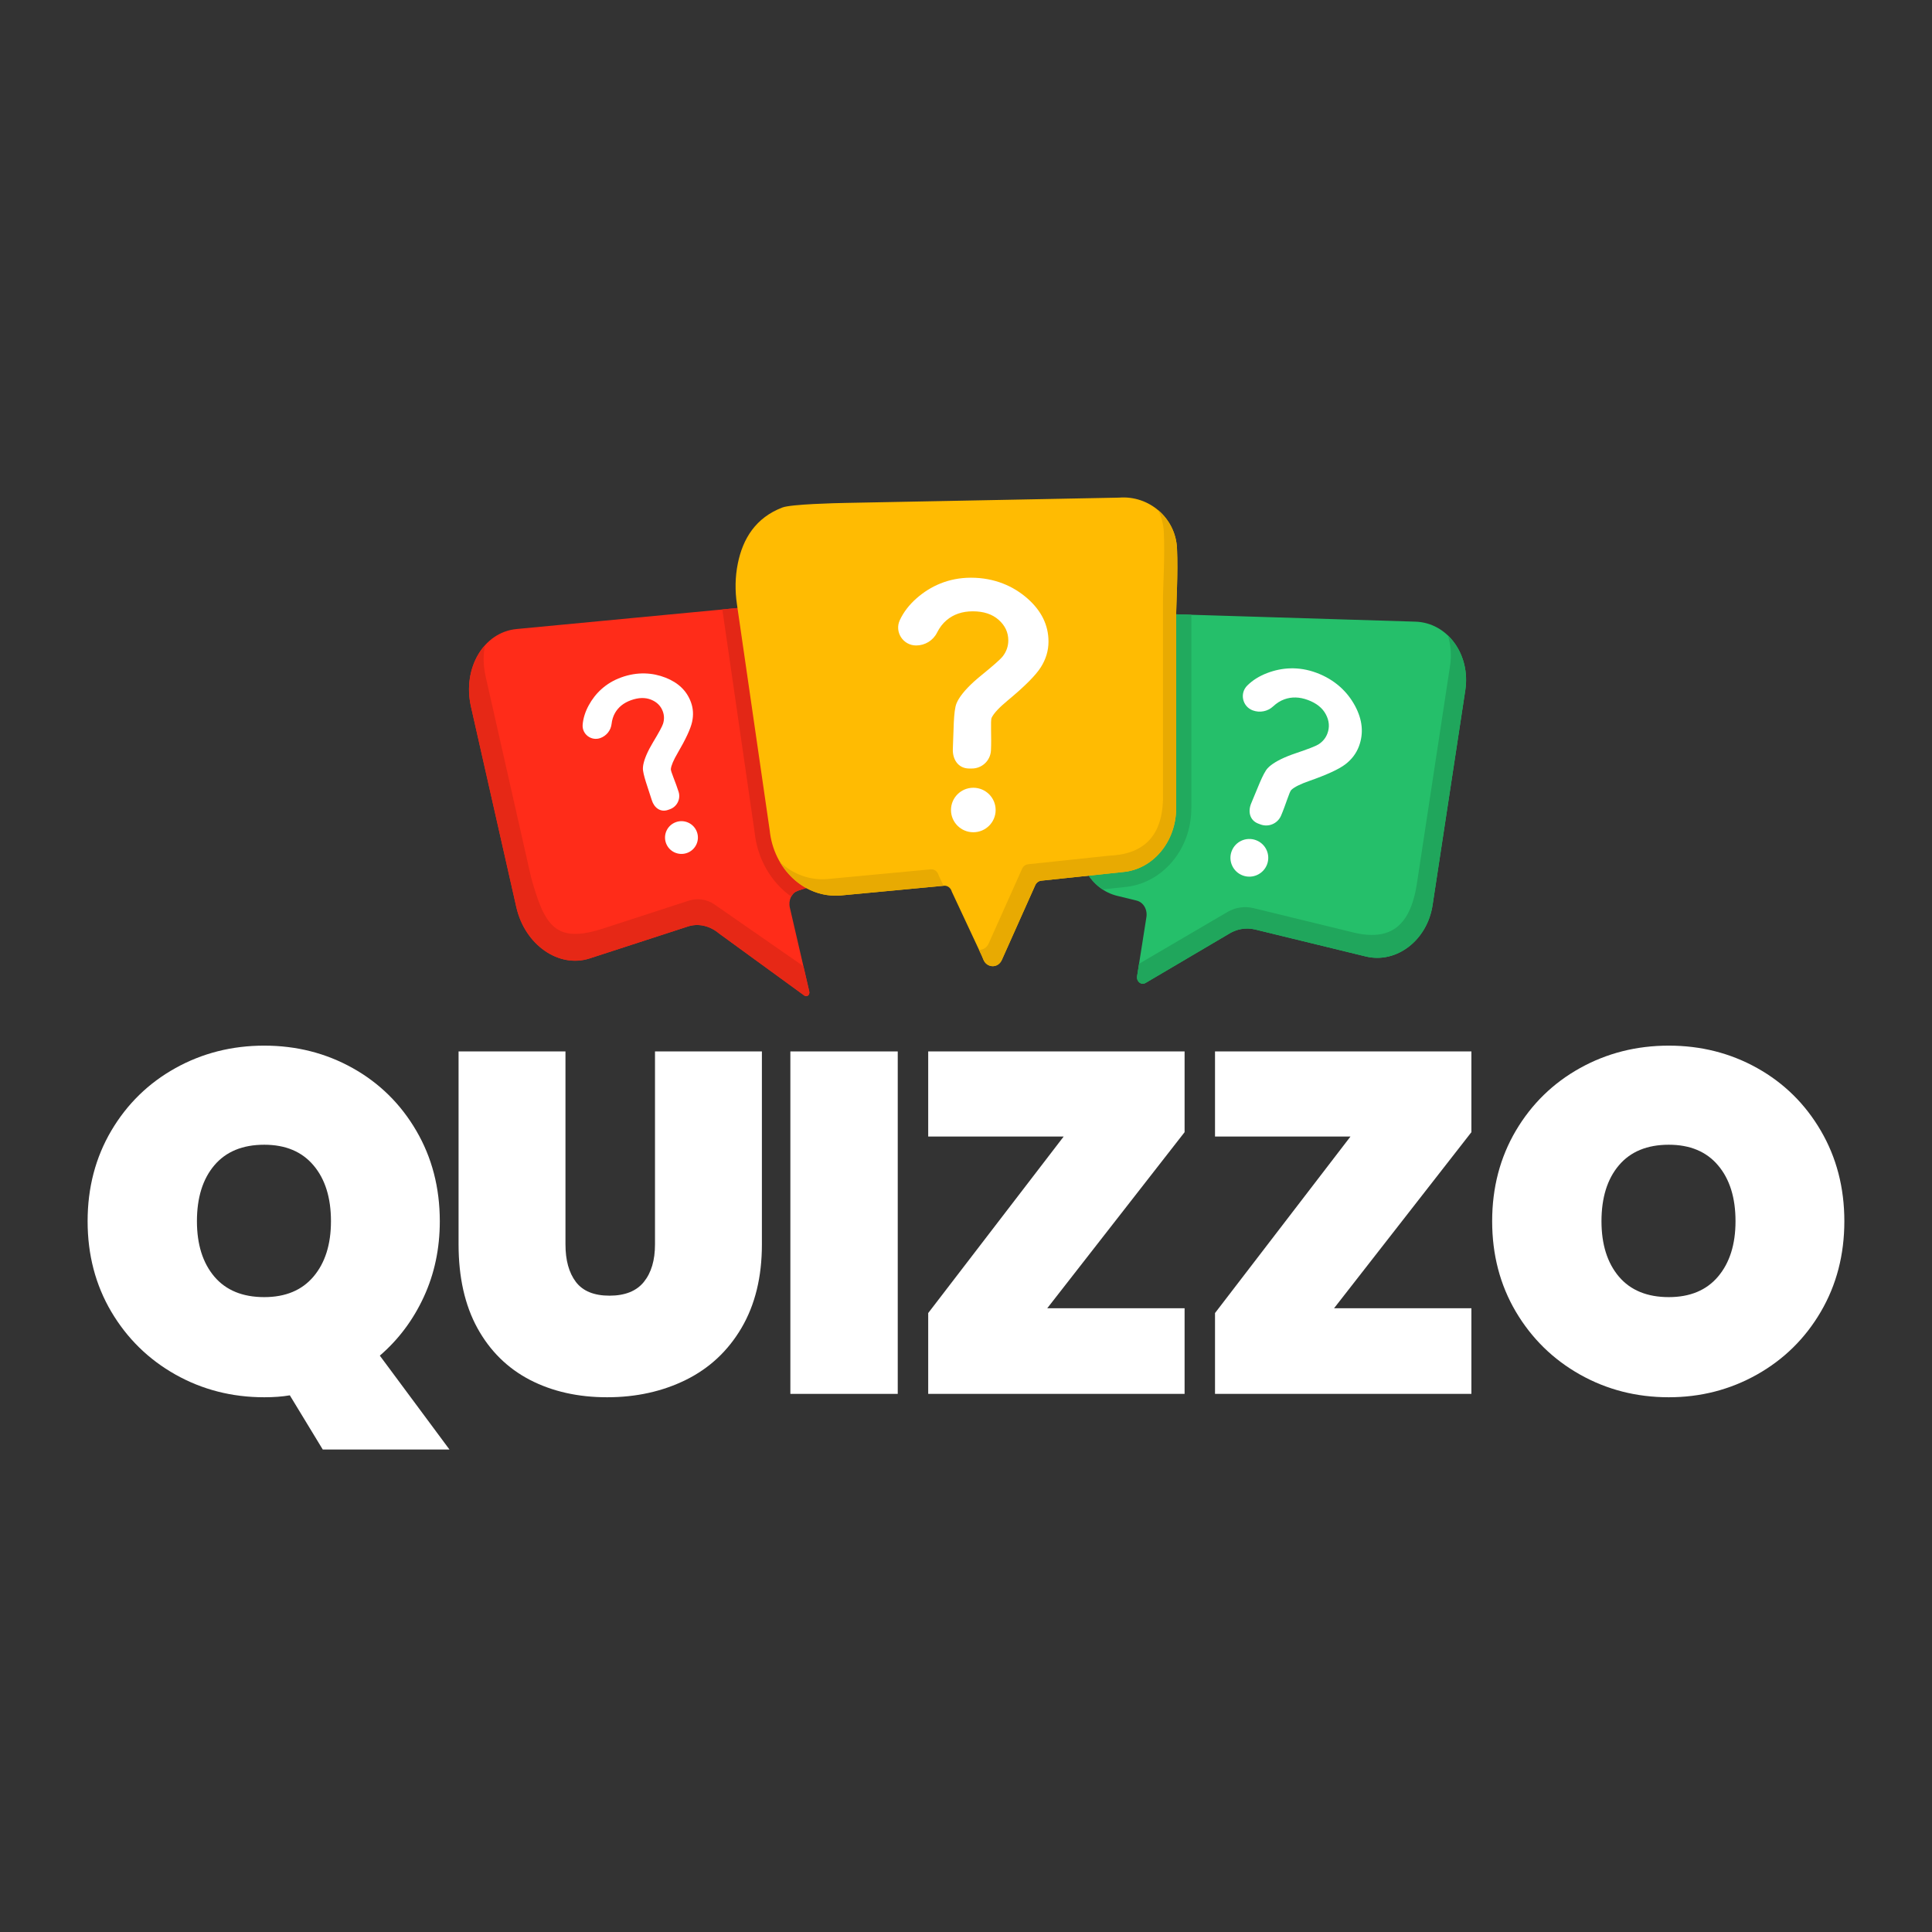
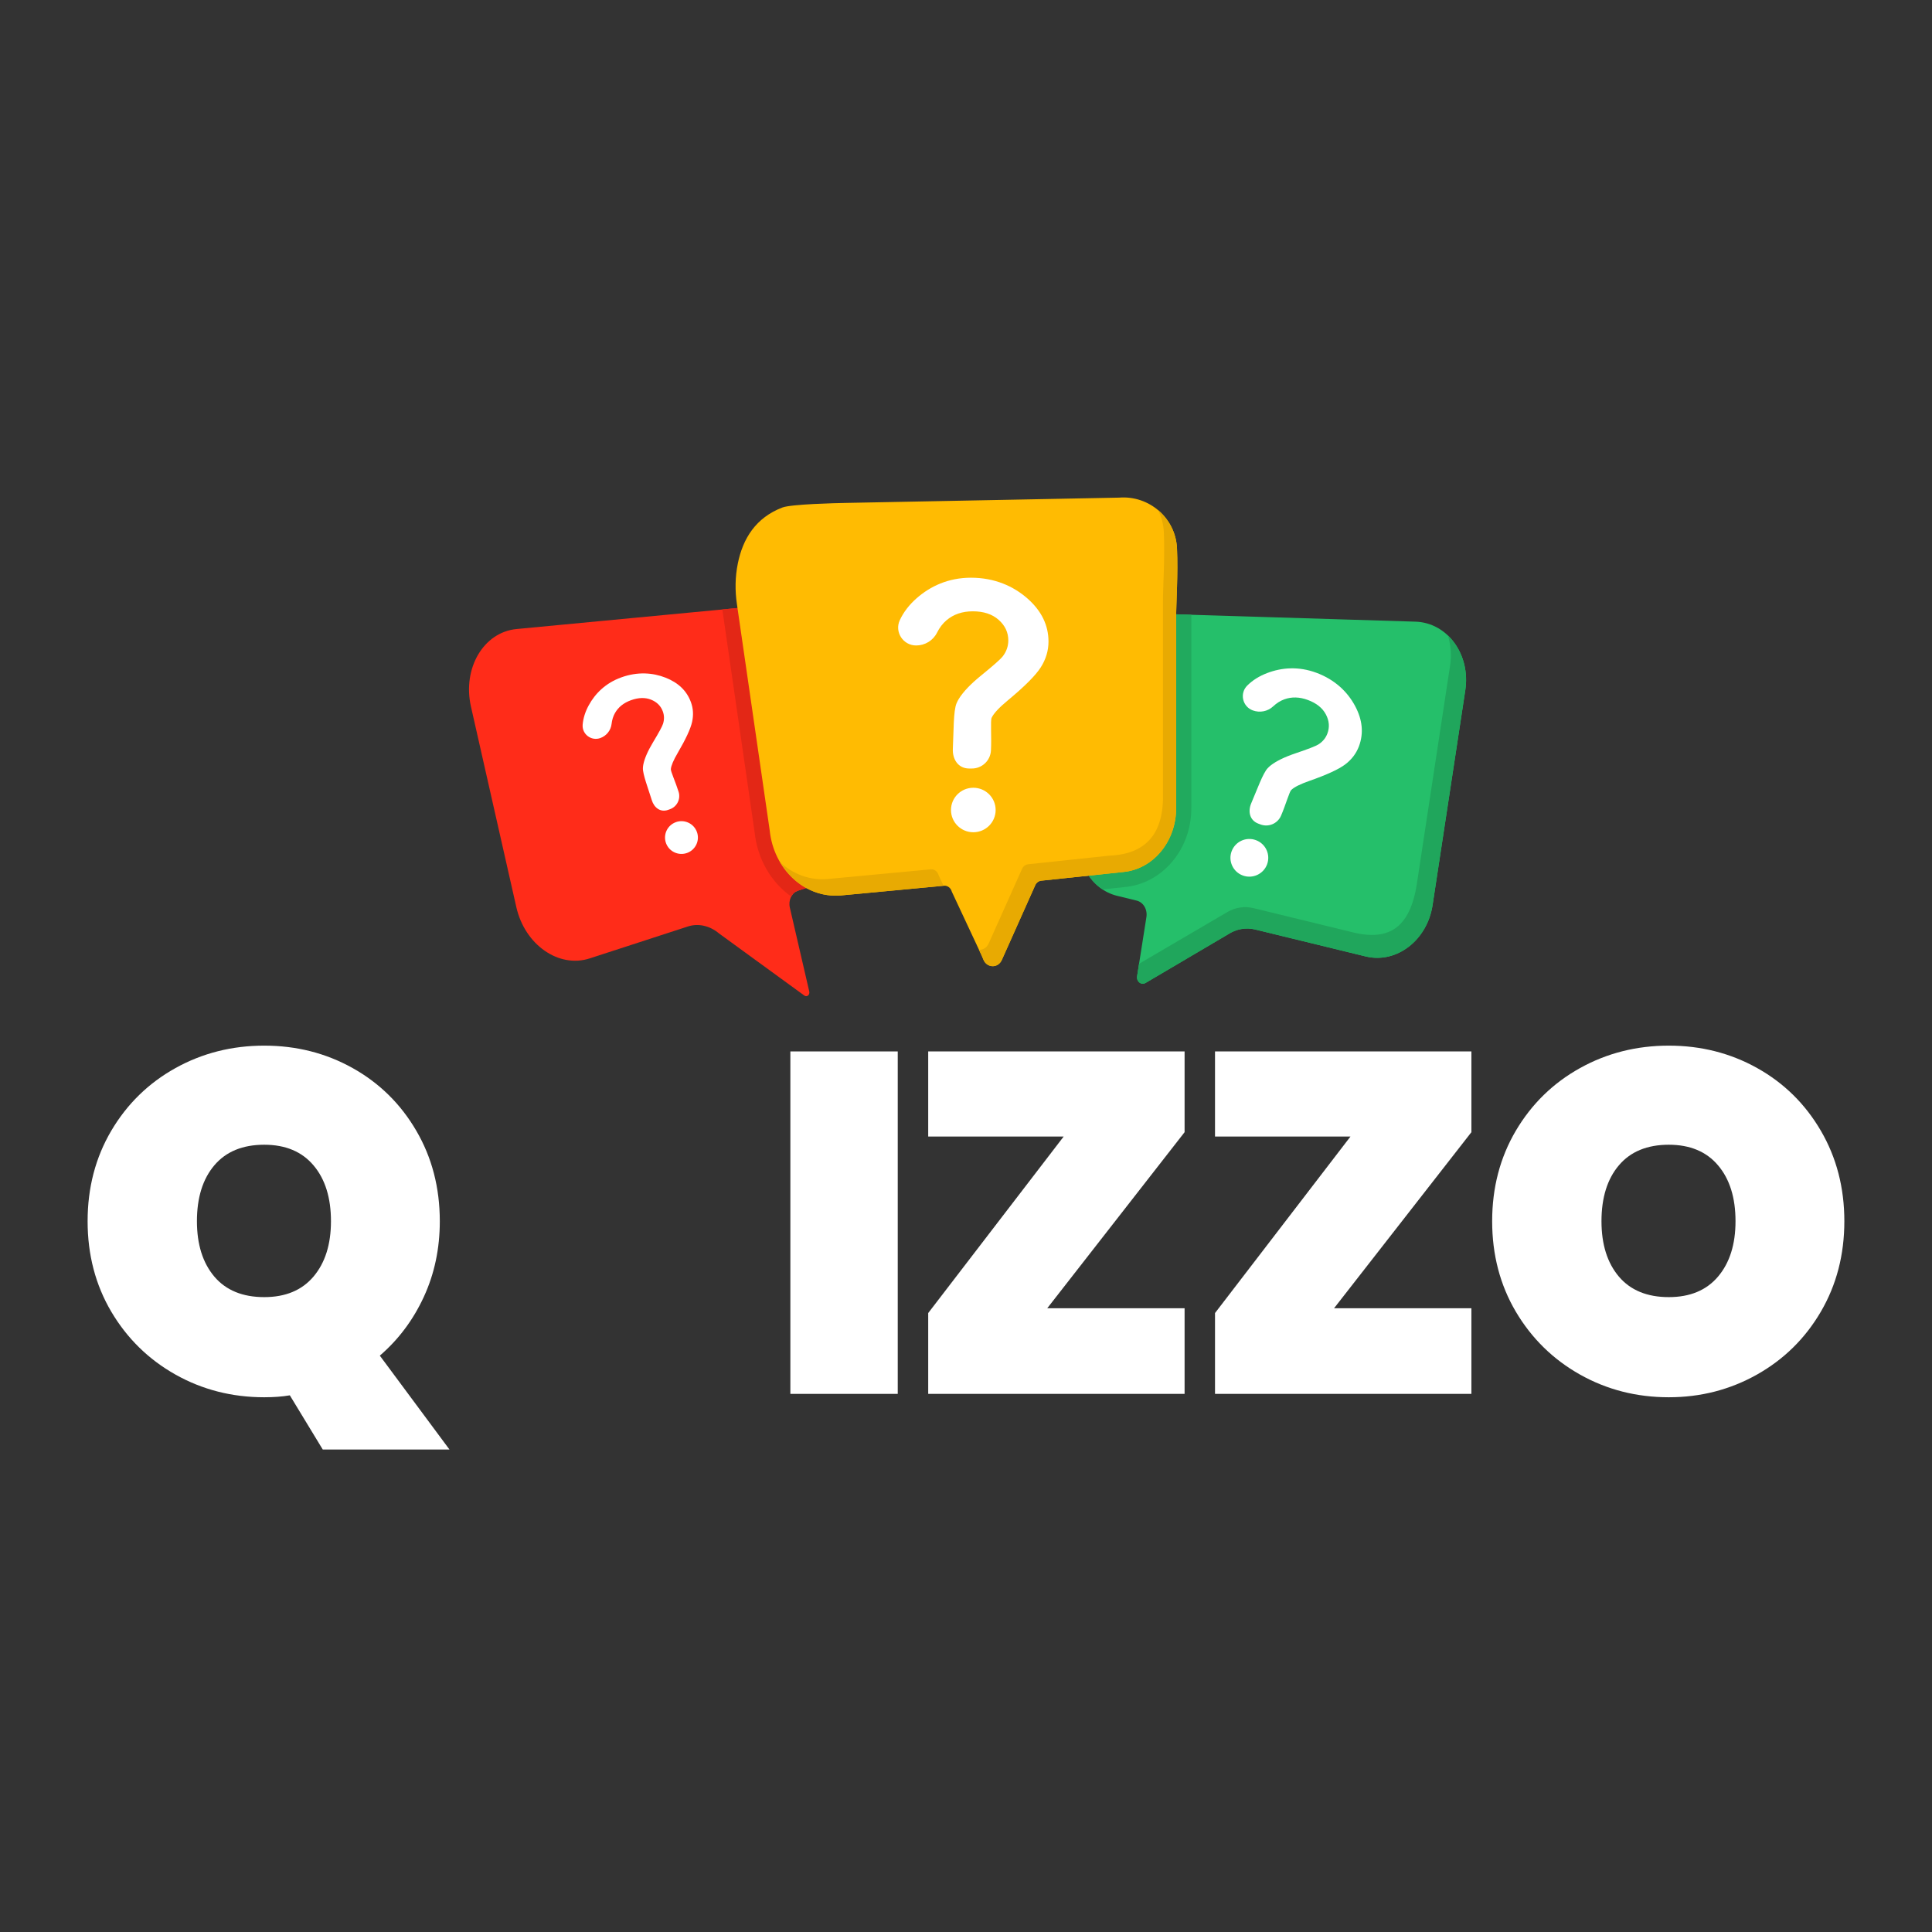
<svg xmlns="http://www.w3.org/2000/svg" width="500" zoomAndPan="magnify" viewBox="0 0 375 375" height="500" preserveAspectRatio="xMidYMid meet" version="1.0">
  <rect x="0" y="0" width="375" height="375" fill="#333333" stroke="none" />
  <defs>
    <g />
    <clipPath id="902a817593">
      <path d="M 91 117 L 165 117 L 165 193.613 L 91 193.613 Z M 91 117 " clip-rule="nonzero" />
    </clipPath>
    <clipPath id="da48f10ccf">
      <path d="M 91 125 L 158 125 L 158 193.613 L 91 193.613 Z M 91 125 " clip-rule="nonzero" />
    </clipPath>
    <clipPath id="35563fb87f">
      <path d="M 142 96.113 L 229 96.113 L 229 188 L 142 188 Z M 142 96.113 " clip-rule="nonzero" />
    </clipPath>
  </defs>
  <g clip-path="url(#902a817593)">
    <path fill="#ff2c19" d="M 146.215 117.727 L 100.273 122.094 C 93.855 122.703 89.73 129.715 91.414 137.156 L 100.219 176.07 C 101.875 183.391 108.449 187.98 114.469 186.023 L 133.523 179.828 C 135.543 179.172 137.777 179.676 139.574 181.188 L 156.113 193.23 C 156.629 193.605 157.23 193.105 157.074 192.434 L 153.316 176.199 C 152.977 174.727 153.652 173.285 154.863 172.891 L 158.371 171.75 C 163.055 170.227 165.66 164.652 164.344 158.965 L 156.863 126.652 C 155.582 121.117 150.996 117.27 146.215 117.727 " fill-opacity="1" fill-rule="nonzero" />
  </g>
  <g clip-path="url(#da48f10ccf)">
-     <path fill="#e62816" d="M 157.074 192.434 L 155.941 187.535 L 138.68 175.555 C 137.223 174.543 135.371 174.273 133.684 174.82 L 117.312 180.145 C 107.785 183.301 105.695 179.75 103.059 170.191 L 94.258 131.277 C 93.785 129.188 93.77 127.137 94.133 125.246 C 91.559 128.105 90.371 132.551 91.414 137.156 L 100.219 176.07 C 101.875 183.391 108.449 187.98 114.469 186.023 L 133.523 179.828 C 135.539 179.172 137.777 179.676 139.574 181.188 L 156.113 193.23 C 156.629 193.605 157.23 193.105 157.074 192.434 " fill-opacity="1" fill-rule="nonzero" />
-   </g>
+     </g>
  <path fill="#25bf6a" d="M 274.73 120.664 L 225.109 119.137 C 220.055 118.98 215.559 123.109 214.676 128.723 L 209.512 161.48 C 208.605 167.246 211.801 172.656 216.844 173.883 L 220.621 174.805 C 221.926 175.125 222.75 176.523 222.516 178.016 L 220.711 189.469 C 220.547 190.512 221.5 191.281 222.348 190.793 L 238.344 181.367 C 239.934 180.328 241.809 179.973 243.594 180.406 L 265.094 185.648 C 271.043 187.098 277.023 182.512 278.059 175.703 L 284.414 133.969 C 285.465 127.051 280.961 120.855 274.73 120.664 " fill-opacity="1" fill-rule="nonzero" />
  <path fill="#20a65c" d="M 281.027 123.332 C 281.598 125.125 281.777 127.121 281.461 129.184 L 275.109 170.918 C 273.926 179.504 270.176 182.992 262.145 180.859 L 243.309 176.27 C 241.598 175.852 239.793 176.117 238.273 177.004 L 221.09 187.07 L 220.711 189.469 C 220.547 190.512 221.5 191.281 222.348 190.793 L 238.344 181.367 C 239.934 180.328 241.809 179.973 243.594 180.406 L 265.094 185.648 C 271.043 187.098 277.023 182.512 278.059 175.703 L 284.414 133.969 C 285.055 129.758 283.637 125.816 281.027 123.332 " fill-opacity="1" fill-rule="nonzero" />
  <path fill="#e3e3e3" d="M 153.57 174.016 C 153.855 173.48 154.301 173.074 154.863 172.891 L 154.887 172.883 C 154.176 173.148 153.934 173.449 153.57 174.016 M 155.371 172.727 L 155.379 172.723 L 155.371 172.723 C 155.371 172.723 155.371 172.727 155.371 172.727 M 156.492 172.359 L 158.371 171.75 C 163.055 170.227 165.66 164.652 164.344 158.965 L 156.863 126.652 C 155.891 122.449 153.016 119.223 149.594 118.109 L 223.98 119.172 C 219.398 119.609 215.492 123.531 214.676 128.723 L 209.512 161.48 C 209.02 164.621 209.742 167.652 211.316 169.961 L 156.492 172.359 M 213.156 172.008 C 212.496 171.457 211.91 170.82 211.418 170.109 C 211.918 170.82 212.504 171.461 213.156 172.008 M 231.246 119.324 L 228.297 119.234 L 231.246 119.324 M 140.207 118.297 L 143.145 118.016 L 140.207 118.297 " fill-opacity="1" fill-rule="nonzero" />
  <path fill="#e32716" d="M 153.57 174.016 C 149.73 171.301 147.023 166.812 146.469 161.531 L 140.207 118.297 L 143.145 118.016 L 149.594 118.109 C 153.016 119.223 155.891 122.449 156.863 126.652 L 164.344 158.965 C 165.66 164.652 163.055 170.227 158.371 171.75 L 156.492 172.359 L 156.48 172.359 L 155.379 172.723 L 155.371 172.727 C 155.188 172.777 155.027 172.828 154.887 172.883 L 154.863 172.891 C 154.301 173.074 153.855 173.48 153.57 174.016 " fill-opacity="1" fill-rule="nonzero" />
-   <path fill="#21aa5e" d="M 213.996 172.637 L 213.785 172.488 C 213.57 172.336 213.359 172.176 213.156 172.008 C 212.504 171.461 211.918 170.82 211.418 170.109 C 211.383 170.062 211.352 170.012 211.316 169.961 C 209.742 167.652 209.02 164.621 209.512 161.48 L 214.676 128.723 C 215.492 123.531 219.398 119.609 223.98 119.172 L 228.297 119.234 L 231.246 119.324 C 231.242 119.543 231.238 119.754 231.238 119.949 L 231.238 156.875 C 231.238 160.707 229.938 164.375 227.566 167.207 C 225.137 170.109 221.816 171.879 218.211 172.188 L 213.996 172.637 " fill-opacity="1" fill-rule="nonzero" />
+   <path fill="#21aa5e" d="M 213.996 172.637 L 213.785 172.488 C 213.57 172.336 213.359 172.176 213.156 172.008 C 212.504 171.461 211.918 170.82 211.418 170.109 C 209.742 167.652 209.02 164.621 209.512 161.48 L 214.676 128.723 C 215.492 123.531 219.398 119.609 223.98 119.172 L 228.297 119.234 L 231.246 119.324 C 231.242 119.543 231.238 119.754 231.238 119.949 L 231.238 156.875 C 231.238 160.707 229.938 164.375 227.566 167.207 C 225.137 170.109 221.816 171.879 218.211 172.188 L 213.996 172.637 " fill-opacity="1" fill-rule="nonzero" />
  <g clip-path="url(#35563fb87f)">
    <path fill="#ffbb02" d="M 228.453 106.422 C 228.184 100.566 223.059 96.117 217.195 96.59 L 164.105 97.617 C 162.27 97.652 153.582 97.852 151.871 98.504 C 146.668 100.484 144.188 104.566 143.215 109.355 C 142.68 111.965 142.648 114.648 143.039 117.281 L 149.398 161.168 C 150.164 168.695 156.184 174.387 163.176 173.809 L 183.227 171.918 C 183.914 171.859 184.547 172.34 184.746 173.074 L 190.574 185.531 C 190.684 185.766 190.773 186.004 190.871 186.242 C 191.531 187.898 193.703 188.012 194.461 186.312 L 200.93 171.84 C 201.156 171.332 201.602 170.992 202.109 170.941 L 217.93 169.262 C 223.773 168.777 228.289 163.375 228.289 156.875 L 228.289 119.949 C 228.289 116.898 228.684 111.387 228.453 106.422 " fill-opacity="1" fill-rule="nonzero" />
  </g>
  <path fill="#e8aa02" d="M 182.188 169.891 C 181.988 169.156 181.355 168.676 180.668 168.734 L 160.613 170.621 C 157.129 170.914 153.883 169.641 151.41 167.359 C 153.887 171.559 158.293 174.211 163.176 173.809 L 183.141 171.926 L 182.188 169.891 " fill-opacity="1" fill-rule="nonzero" />
  <path fill="#e8aa02" d="M 228.453 106.422 C 228.316 103.418 226.898 100.781 224.762 98.996 C 225.422 100.27 225.824 101.703 225.895 103.234 C 226.125 108.203 225.73 113.715 225.73 116.766 L 225.73 153.691 C 226.004 161.766 222.48 165.766 215.371 166.078 L 199.551 167.754 C 199.043 167.809 198.598 168.148 198.375 168.656 L 191.902 183.125 C 191.516 183.996 190.758 184.391 190.02 184.348 L 190.574 185.531 C 190.684 185.766 190.773 186.004 190.871 186.242 C 191.531 187.898 193.703 188.012 194.461 186.312 L 200.93 171.84 C 201.156 171.332 201.602 170.992 202.109 170.941 L 217.93 169.262 C 223.773 168.777 228.289 163.375 228.289 156.875 L 228.289 119.949 C 228.289 116.898 228.684 111.387 228.453 106.422 " fill-opacity="1" fill-rule="nonzero" />
  <path fill="#ffffff" d="M 199.441 116.176 C 196.727 113.785 193.059 112.133 188.465 112.133 C 184.098 112.133 180.586 113.77 177.902 116.133 C 176.465 117.398 175.383 118.809 174.656 120.363 C 173.582 122.656 175.285 125.285 177.824 125.285 C 179.535 125.285 181.113 124.328 181.875 122.801 C 182.367 121.816 182.98 121.016 183.723 120.387 C 185.09 119.234 186.789 118.656 188.82 118.656 C 190.926 118.656 192.602 119.211 193.844 120.316 C 195.09 121.422 195.711 122.754 195.711 124.301 C 195.711 125.418 195.359 126.441 194.656 127.367 C 194.203 127.953 192.805 129.191 190.473 131.082 C 188.402 132.758 186.945 134.285 186.098 135.664 C 185.93 135.938 185.789 136.219 185.664 136.512 C 185.039 137.984 185.109 142.059 184.949 145.305 C 184.844 147.387 185.977 149.137 188.066 149.168 L 188.594 149.168 C 190.586 149.195 192.242 147.645 192.344 145.66 C 192.48 142.961 192.215 139.859 192.48 139.309 C 192.887 138.457 193.934 137.332 195.625 135.934 C 198.891 133.227 201.02 131.09 202.016 129.523 C 203.012 127.953 203.512 126.289 203.512 124.531 C 203.512 121.352 202.152 118.57 199.441 116.176 " fill-opacity="1" fill-rule="nonzero" />
  <path fill="#ffffff" d="M 184.586 157.223 C 184.586 154.836 186.527 152.902 188.918 152.902 L 188.922 152.902 C 191.312 152.902 193.254 154.836 193.254 157.223 C 193.254 159.605 191.312 161.539 188.922 161.539 L 188.918 161.539 C 186.527 161.539 184.586 159.605 184.586 157.223 " fill-opacity="1" fill-rule="nonzero" />
  <path fill="#ffffff" d="M 263.016 137.02 C 261.57 134.32 259.148 131.934 255.504 130.582 C 252.039 129.297 248.766 129.562 245.934 130.648 C 244.418 131.227 243.145 132.027 242.105 133.051 C 240.57 134.555 241.145 137.141 243.16 137.887 C 244.52 138.391 246.055 138.098 247.113 137.109 C 247.793 136.473 248.52 136.016 249.293 135.738 C 250.723 135.223 252.238 135.266 253.852 135.863 C 255.523 136.484 256.691 137.414 257.348 138.66 C 258.008 139.902 258.109 141.141 257.648 142.371 C 257.316 143.258 256.734 143.965 255.902 144.492 C 255.367 144.824 253.895 145.398 251.48 146.211 C 249.34 146.934 247.73 147.715 246.648 148.562 C 246.438 148.727 246.238 148.91 246.055 149.105 C 245.121 150.094 243.969 153.344 242.879 155.875 C 242.18 157.496 242.559 159.219 244.211 159.855 L 244.629 160.012 C 246.203 160.621 247.973 159.875 248.645 158.332 C 249.555 156.23 250.258 153.691 250.633 153.332 C 251.211 152.773 252.375 152.191 254.133 151.578 C 257.523 150.391 259.848 149.32 261.105 148.371 C 262.363 147.418 263.25 146.242 263.773 144.848 C 264.715 142.324 264.461 139.715 263.016 137.02 " fill-opacity="1" fill-rule="nonzero" />
  <path fill="#ffffff" d="M 239.059 165.227 C 239.766 163.332 241.879 162.367 243.777 163.074 C 245.68 163.777 246.645 165.883 245.938 167.777 C 245.23 169.668 243.117 170.633 241.219 169.93 C 239.316 169.223 238.352 167.117 239.059 165.227 " fill-opacity="1" fill-rule="nonzero" />
  <path fill="#ffffff" d="M 129.184 131.535 C 126.703 130.559 123.746 130.336 120.57 131.488 C 117.551 132.582 115.531 134.598 114.273 136.902 C 113.598 138.141 113.203 139.387 113.094 140.645 C 112.93 142.5 114.773 143.891 116.531 143.254 C 117.715 142.824 118.562 141.77 118.707 140.52 C 118.797 139.719 119.02 139.008 119.375 138.387 C 120.027 137.246 121.059 136.422 122.465 135.914 C 123.922 135.387 125.219 135.348 126.359 135.801 C 127.5 136.254 128.266 137.02 128.656 138.09 C 128.938 138.863 128.953 139.66 128.699 140.477 C 128.535 140.996 127.883 142.203 126.742 144.094 C 125.734 145.773 125.113 147.195 124.875 148.363 C 124.828 148.59 124.801 148.824 124.789 149.059 C 124.73 150.234 125.805 153.031 126.516 155.32 C 126.969 156.785 128.195 157.715 129.648 157.207 L 130.012 157.078 C 131.398 156.598 132.152 155.109 131.723 153.711 C 131.133 151.809 130.168 149.73 130.211 149.281 C 130.277 148.594 130.719 147.551 131.535 146.16 C 133.109 143.469 134.043 141.457 134.336 140.121 C 134.629 138.785 134.555 137.512 134.109 136.293 C 133.309 134.094 131.664 132.508 129.184 131.535 " fill-opacity="1" fill-rule="nonzero" />
  <path fill="#ffffff" d="M 129.273 163.656 C 128.672 162.004 129.523 160.18 131.184 159.582 L 131.184 159.578 C 132.84 158.98 134.668 159.832 135.27 161.48 C 135.875 163.133 135.02 164.957 133.363 165.555 C 131.707 166.156 129.875 165.305 129.273 163.656 " fill-opacity="1" fill-rule="nonzero" />
  <g fill="#ffffff" fill-opacity="1">
    <g transform="translate(14.193, 270.551)">
      <g>
        <path d="M 48.453 10.797 L 42.062 0.281 C 40.625 0.531 38.969 0.656 37.094 0.656 C 30.832 0.656 25.086 -0.812 19.859 -3.75 C 14.629 -6.695 10.477 -10.766 7.406 -15.953 C 4.344 -21.148 2.812 -27.004 2.812 -33.516 C 2.812 -40.023 4.344 -45.879 7.406 -51.078 C 10.477 -56.273 14.629 -60.328 19.859 -63.234 C 25.086 -66.141 30.832 -67.594 37.094 -67.594 C 43.344 -67.594 49.066 -66.141 54.266 -63.234 C 59.461 -60.328 63.578 -56.273 66.609 -51.078 C 69.648 -45.879 71.172 -40.023 71.172 -33.516 C 71.172 -28.191 70.133 -23.289 68.062 -18.812 C 66 -14.344 63.156 -10.547 59.531 -7.422 L 73.047 10.797 Z M 24.031 -33.516 C 24.031 -29.016 25.156 -25.43 27.406 -22.766 C 29.664 -20.109 32.895 -18.781 37.094 -18.781 C 41.219 -18.781 44.406 -20.109 46.656 -22.766 C 48.914 -25.43 50.047 -29.016 50.047 -33.516 C 50.047 -38.086 48.914 -41.703 46.656 -44.359 C 44.406 -47.023 41.219 -48.359 37.094 -48.359 C 32.895 -48.359 29.664 -47.023 27.406 -44.359 C 25.156 -41.703 24.031 -38.086 24.031 -33.516 Z M 24.031 -33.516 " />
      </g>
    </g>
  </g>
  <g fill="#ffffff" fill-opacity="1">
    <g transform="translate(84.696, 270.551)">
      <g>
-         <path d="M 25.062 -66.469 L 25.062 -29.016 C 25.062 -25.941 25.734 -23.516 27.078 -21.734 C 28.43 -19.953 30.609 -19.062 33.609 -19.062 C 36.617 -19.062 38.844 -19.953 40.281 -21.734 C 41.719 -23.516 42.438 -25.941 42.438 -29.016 L 42.438 -66.469 L 63.188 -66.469 L 63.188 -29.016 C 63.188 -22.691 61.867 -17.289 59.234 -12.812 C 56.609 -8.344 53.008 -4.977 48.438 -2.719 C 43.875 -0.469 38.773 0.656 33.141 0.656 C 27.504 0.656 22.508 -0.469 18.156 -2.719 C 13.812 -4.977 10.414 -8.328 7.969 -12.766 C 5.531 -17.211 4.312 -22.629 4.312 -29.016 L 4.312 -66.469 Z M 25.062 -66.469 " />
-       </g>
+         </g>
    </g>
  </g>
  <g fill="#ffffff" fill-opacity="1">
    <g transform="translate(148.721, 270.551)">
      <g>
        <path d="M 25.531 -66.469 L 25.531 0 L 4.688 0 L 4.688 -66.469 Z M 25.531 -66.469 " />
      </g>
    </g>
  </g>
  <g fill="#ffffff" fill-opacity="1">
    <g transform="translate(175.476, 270.551)">
      <g>
        <path d="M 27.797 -16.625 L 54.453 -16.625 L 54.453 0 L 4.688 0 L 4.688 -15.688 L 30.984 -49.953 L 4.688 -49.953 L 4.688 -66.469 L 54.453 -66.469 L 54.453 -50.797 Z M 27.797 -16.625 " />
      </g>
    </g>
  </g>
  <g fill="#ffffff" fill-opacity="1">
    <g transform="translate(231.145, 270.551)">
      <g>
        <path d="M 27.797 -16.625 L 54.453 -16.625 L 54.453 0 L 4.688 0 L 4.688 -15.688 L 30.984 -49.953 L 4.688 -49.953 L 4.688 -66.469 L 54.453 -66.469 L 54.453 -50.797 Z M 27.797 -16.625 " />
      </g>
    </g>
  </g>
  <g fill="#ffffff" fill-opacity="1">
    <g transform="translate(286.815, 270.551)">
      <g>
        <path d="M 37.094 0.656 C 30.832 0.656 25.086 -0.812 19.859 -3.75 C 14.629 -6.695 10.477 -10.766 7.406 -15.953 C 4.344 -21.148 2.812 -27.004 2.812 -33.516 C 2.812 -40.023 4.344 -45.879 7.406 -51.078 C 10.477 -56.273 14.629 -60.328 19.859 -63.234 C 25.086 -66.141 30.832 -67.594 37.094 -67.594 C 43.344 -67.594 49.066 -66.141 54.266 -63.234 C 59.461 -60.328 63.578 -56.273 66.609 -51.078 C 69.648 -45.879 71.172 -40.023 71.172 -33.516 C 71.172 -27.004 69.648 -21.148 66.609 -15.953 C 63.578 -10.766 59.445 -6.695 54.219 -3.75 C 48.988 -0.812 43.281 0.656 37.094 0.656 Z M 37.094 -18.781 C 41.219 -18.781 44.406 -20.109 46.656 -22.766 C 48.914 -25.43 50.047 -29.016 50.047 -33.516 C 50.047 -38.086 48.914 -41.703 46.656 -44.359 C 44.406 -47.023 41.219 -48.359 37.094 -48.359 C 32.895 -48.359 29.664 -47.023 27.406 -44.359 C 25.156 -41.703 24.031 -38.086 24.031 -33.516 C 24.031 -29.016 25.156 -25.43 27.406 -22.766 C 29.664 -20.109 32.895 -18.781 37.094 -18.781 Z M 37.094 -18.781 " />
      </g>
    </g>
  </g>
</svg>